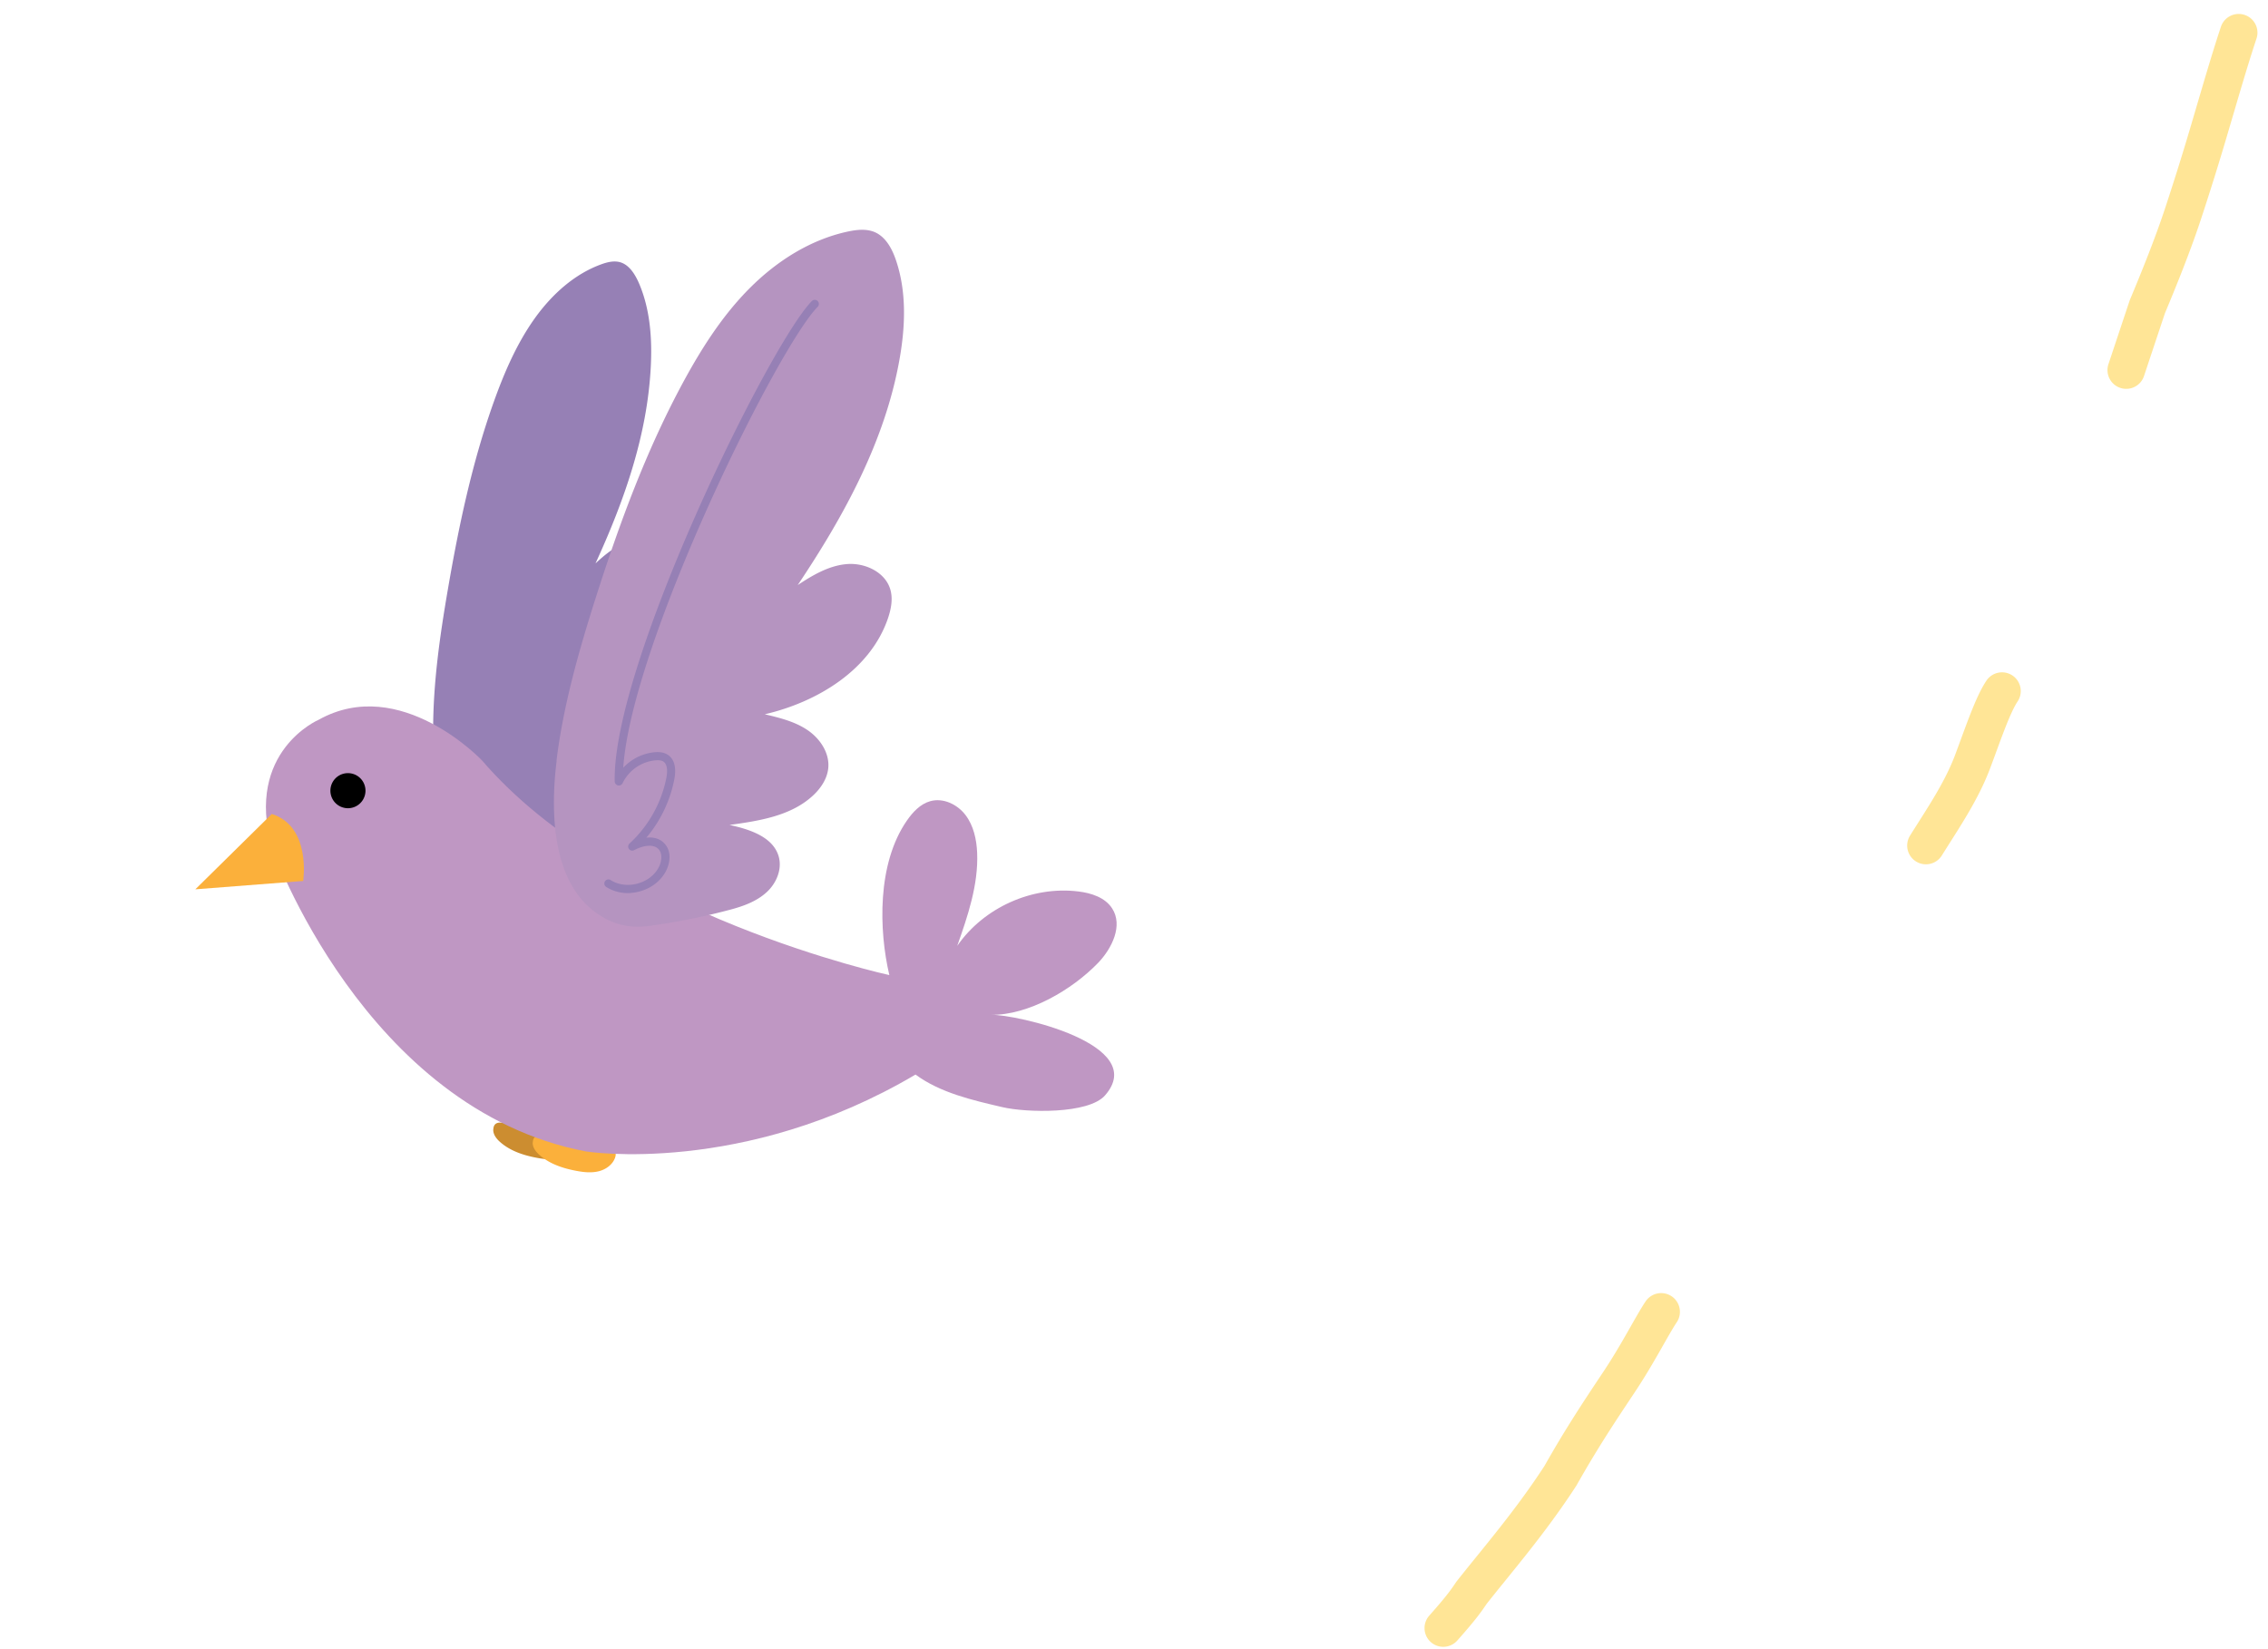
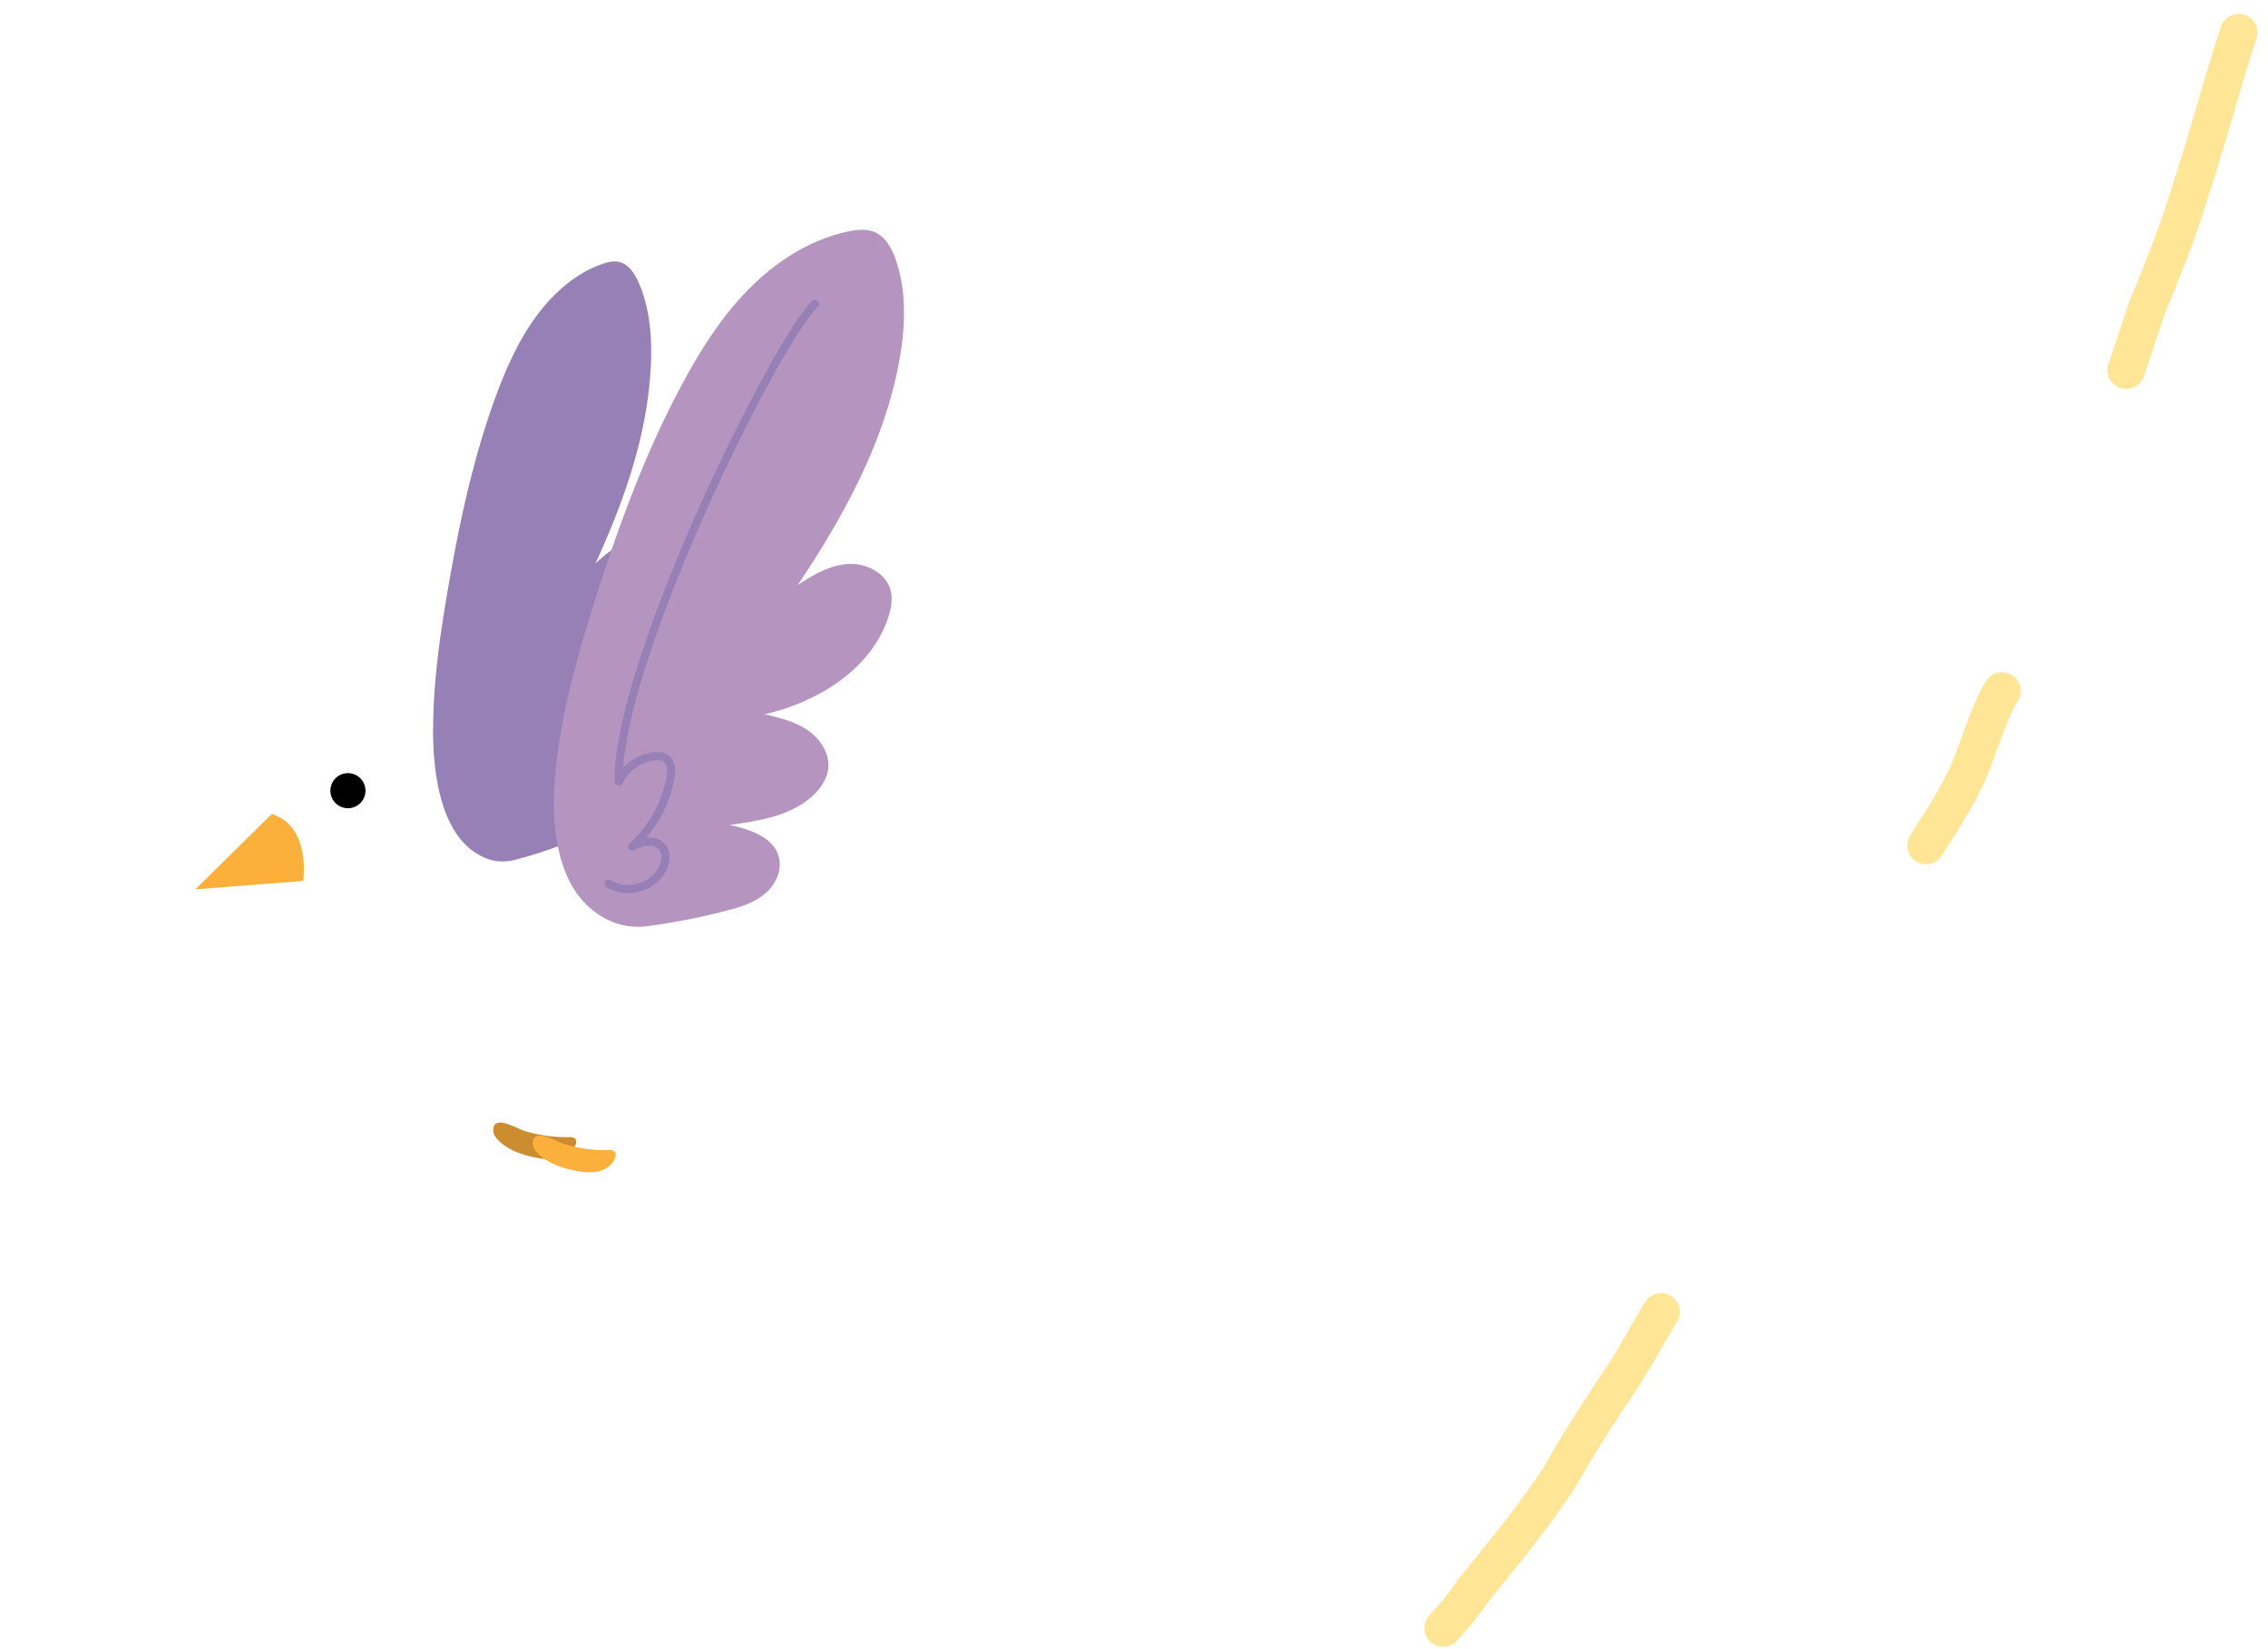
<svg xmlns="http://www.w3.org/2000/svg" width="121" height="88" fill="none" viewBox="0 0 121 88">
  <path fill="#CC8D30" d="M26.315 60.273c-.009.27.18.507.385.682.538.468 1.242.696 1.942.827.394.074.805.118 1.195.022.389-.096.756-.363.879-.744.03-.096.044-.206-.013-.284-.075-.097-.215-.1-.333-.1a7.73 7.73 0 0 1-2.367-.32c-.376-.11-1.658-.91-1.684-.083h-.004Z" />
  <path fill="#FBB03B" d="M28.42 60.968c-.009.271.18.507.385.682.538.468 1.243.696 1.943.827.393.075.805.118 1.194.022.39-.096.757-.363.88-.744.03-.096.043-.205-.014-.284-.074-.096-.214-.1-.332-.1a7.729 7.729 0 0 1-2.367-.32c-.376-.11-1.658-.91-1.684-.083h-.005Z" />
  <path fill="#9680B5" d="M23.108 38.875c.009-2.48.359-4.93.774-7.354.587-3.434 1.308-6.847 2.463-10.08.56-1.57 1.23-3.11 2.166-4.428.936-1.317 2.157-2.406 3.592-2.918.341-.122.713-.205 1.054-.079.447.167.744.652.95 1.138.582 1.374.691 2.931.612 4.432-.192 3.71-1.452 7.21-2.949 10.478.547-.508 1.142-1.002 1.842-1.137.7-.136 1.536.2 1.816.958.149.402.123.853.044 1.273-.442 2.375-2.367 4.033-4.397 4.803.6.097 1.212.202 1.746.53.533.328.984.936.993 1.619.008.477-.202.923-.473 1.282-.77 1.001-1.995 1.351-3.146 1.653.814.114 1.781.355 2.083 1.216.193.543.026 1.177-.302 1.615-.328.437-.8.704-1.277.906a22.141 22.141 0 0 1-3.203 1.093c-.722.188-1.395.096-2.109-.358-1.938-1.239-2.292-4.428-2.283-6.633l.004-.009Z" />
-   <path fill="#BF97C3" d="M48.847 57.337c-9.214 5.447-17.592 4.104-17.592 4.104-11.813-2.262-16.756-16.253-16.756-16.253-1.427-5.11 2.511-6.786 2.511-6.786 4.357-2.428 8.71 2.179 8.71 2.179 7.093 8.264 21.727 11.45 21.727 11.45-.56-2.39-.66-5.942.936-8.243.315-.455.718-.888 1.247-1.037.691-.193 1.448.17 1.881.74.433.568.59 1.303.621 2.016.07 1.702-.498 3.36-1.063 4.966 1.41-2.043 3.995-3.207 6.458-2.905.691.083 1.43.32 1.807.905.586.906 0 2.122-.744 2.901-1.391 1.444-3.719 2.804-5.723 2.778 1.304-.035 8.488 1.562 6.086 4.3-.88 1.003-4.174.928-5.473.626-1.597-.372-3.32-.765-4.637-1.74h.004Z" />
  <path fill="#FBB03B" d="m14.5 43.434-4.078 4.02 5.753-.446s.446-2.905-1.676-3.574Z" />
  <path fill="#000" d="M18.563 43.127a.936.936 0 1 0 0-1.872.936.936 0 0 0 0 1.872Z" />
  <path fill="#B594C0" d="M29.69 40.586c.362-2.935 1.176-5.797 2.069-8.614 1.269-3.995 2.721-7.95 4.72-11.633.976-1.794 2.087-3.531 3.531-4.975 1.444-1.444 3.238-2.585 5.233-3.01.472-.1.984-.157 1.43.035.578.254.91.867 1.116 1.462.586 1.697.516 3.556.201 5.324-.774 4.366-2.962 8.356-5.43 12.044.806-.534 1.672-1.045 2.634-1.12.963-.074 2.035.429 2.306 1.357.144.494.044 1.023-.118 1.513-.928 2.76-3.745 4.485-6.58 5.145.792.188 1.601.385 2.275.84.674.455 1.194 1.23 1.111 2.039-.057.564-.398 1.072-.814 1.457-1.172 1.09-2.87 1.352-4.453 1.57 1.076.232 2.34.64 2.629 1.702.18.67-.127 1.4-.634 1.873-.508.472-1.173.73-1.842.914a34.7 34.7 0 0 1-4.458.901c-.993.136-1.89-.056-2.783-.682-2.432-1.706-2.459-5.526-2.135-8.138l-.009-.004Z" />
  <path fill="#9680B5" d="M33.495 47.656c-.415 0-.818-.114-1.154-.329a.22.22 0 0 1-.066-.301.22.22 0 0 1 .302-.066c.394.254.914.324 1.422.192.507-.135.923-.45 1.142-.866.157-.302.218-.722 0-.967-.294-.324-.884-.18-1.304.044a.218.218 0 0 1-.25-.354 6.47 6.47 0 0 0 1.965-3.51c.048-.248.092-.695-.158-.861-.092-.061-.232-.083-.428-.066a2.172 2.172 0 0 0-1.75 1.217.22.22 0 0 1-.245.122.224.224 0 0 1-.175-.21c-.14-6.252 8.26-23.34 10.517-25.637a.217.217 0 0 1 .31 0 .217.217 0 0 1 0 .31c-2.148 2.183-9.922 17.916-10.372 24.592a2.638 2.638 0 0 1 1.67-.827c.294-.026.526.018.705.136.35.227.468.682.35 1.308a6.863 6.863 0 0 1-1.492 3.115c.368-.04.727.04.98.328.385.429.276 1.054.062 1.461-.276.525-.792.923-1.422 1.085a2.52 2.52 0 0 1-.617.084h.008Z" />
  <path stroke="#FFE596" stroke-linecap="round" stroke-width="2" d="M119.437 1.744c-.5 1.502-.999 3.246-1.5 4.937a143.819 143.819 0 0 1-1.5 4.813c-.537 1.614-1.246 3.373-1.875 4.875l-.75 2.25-.376 1.13m-6.627 17.126c-.498.746-.997 2.242-1.56 3.744-.599 1.6-1.56 2.999-2.499 4.5M88.625 70c-.499.746-1.245 2.243-2.246 3.744-1.001 1.502-1.999 2.999-3.124 4.997-1.627 2.505-3.367 4.497-4.751 6.254-.252.376-.499.748-1.504 1.88" />
</svg>